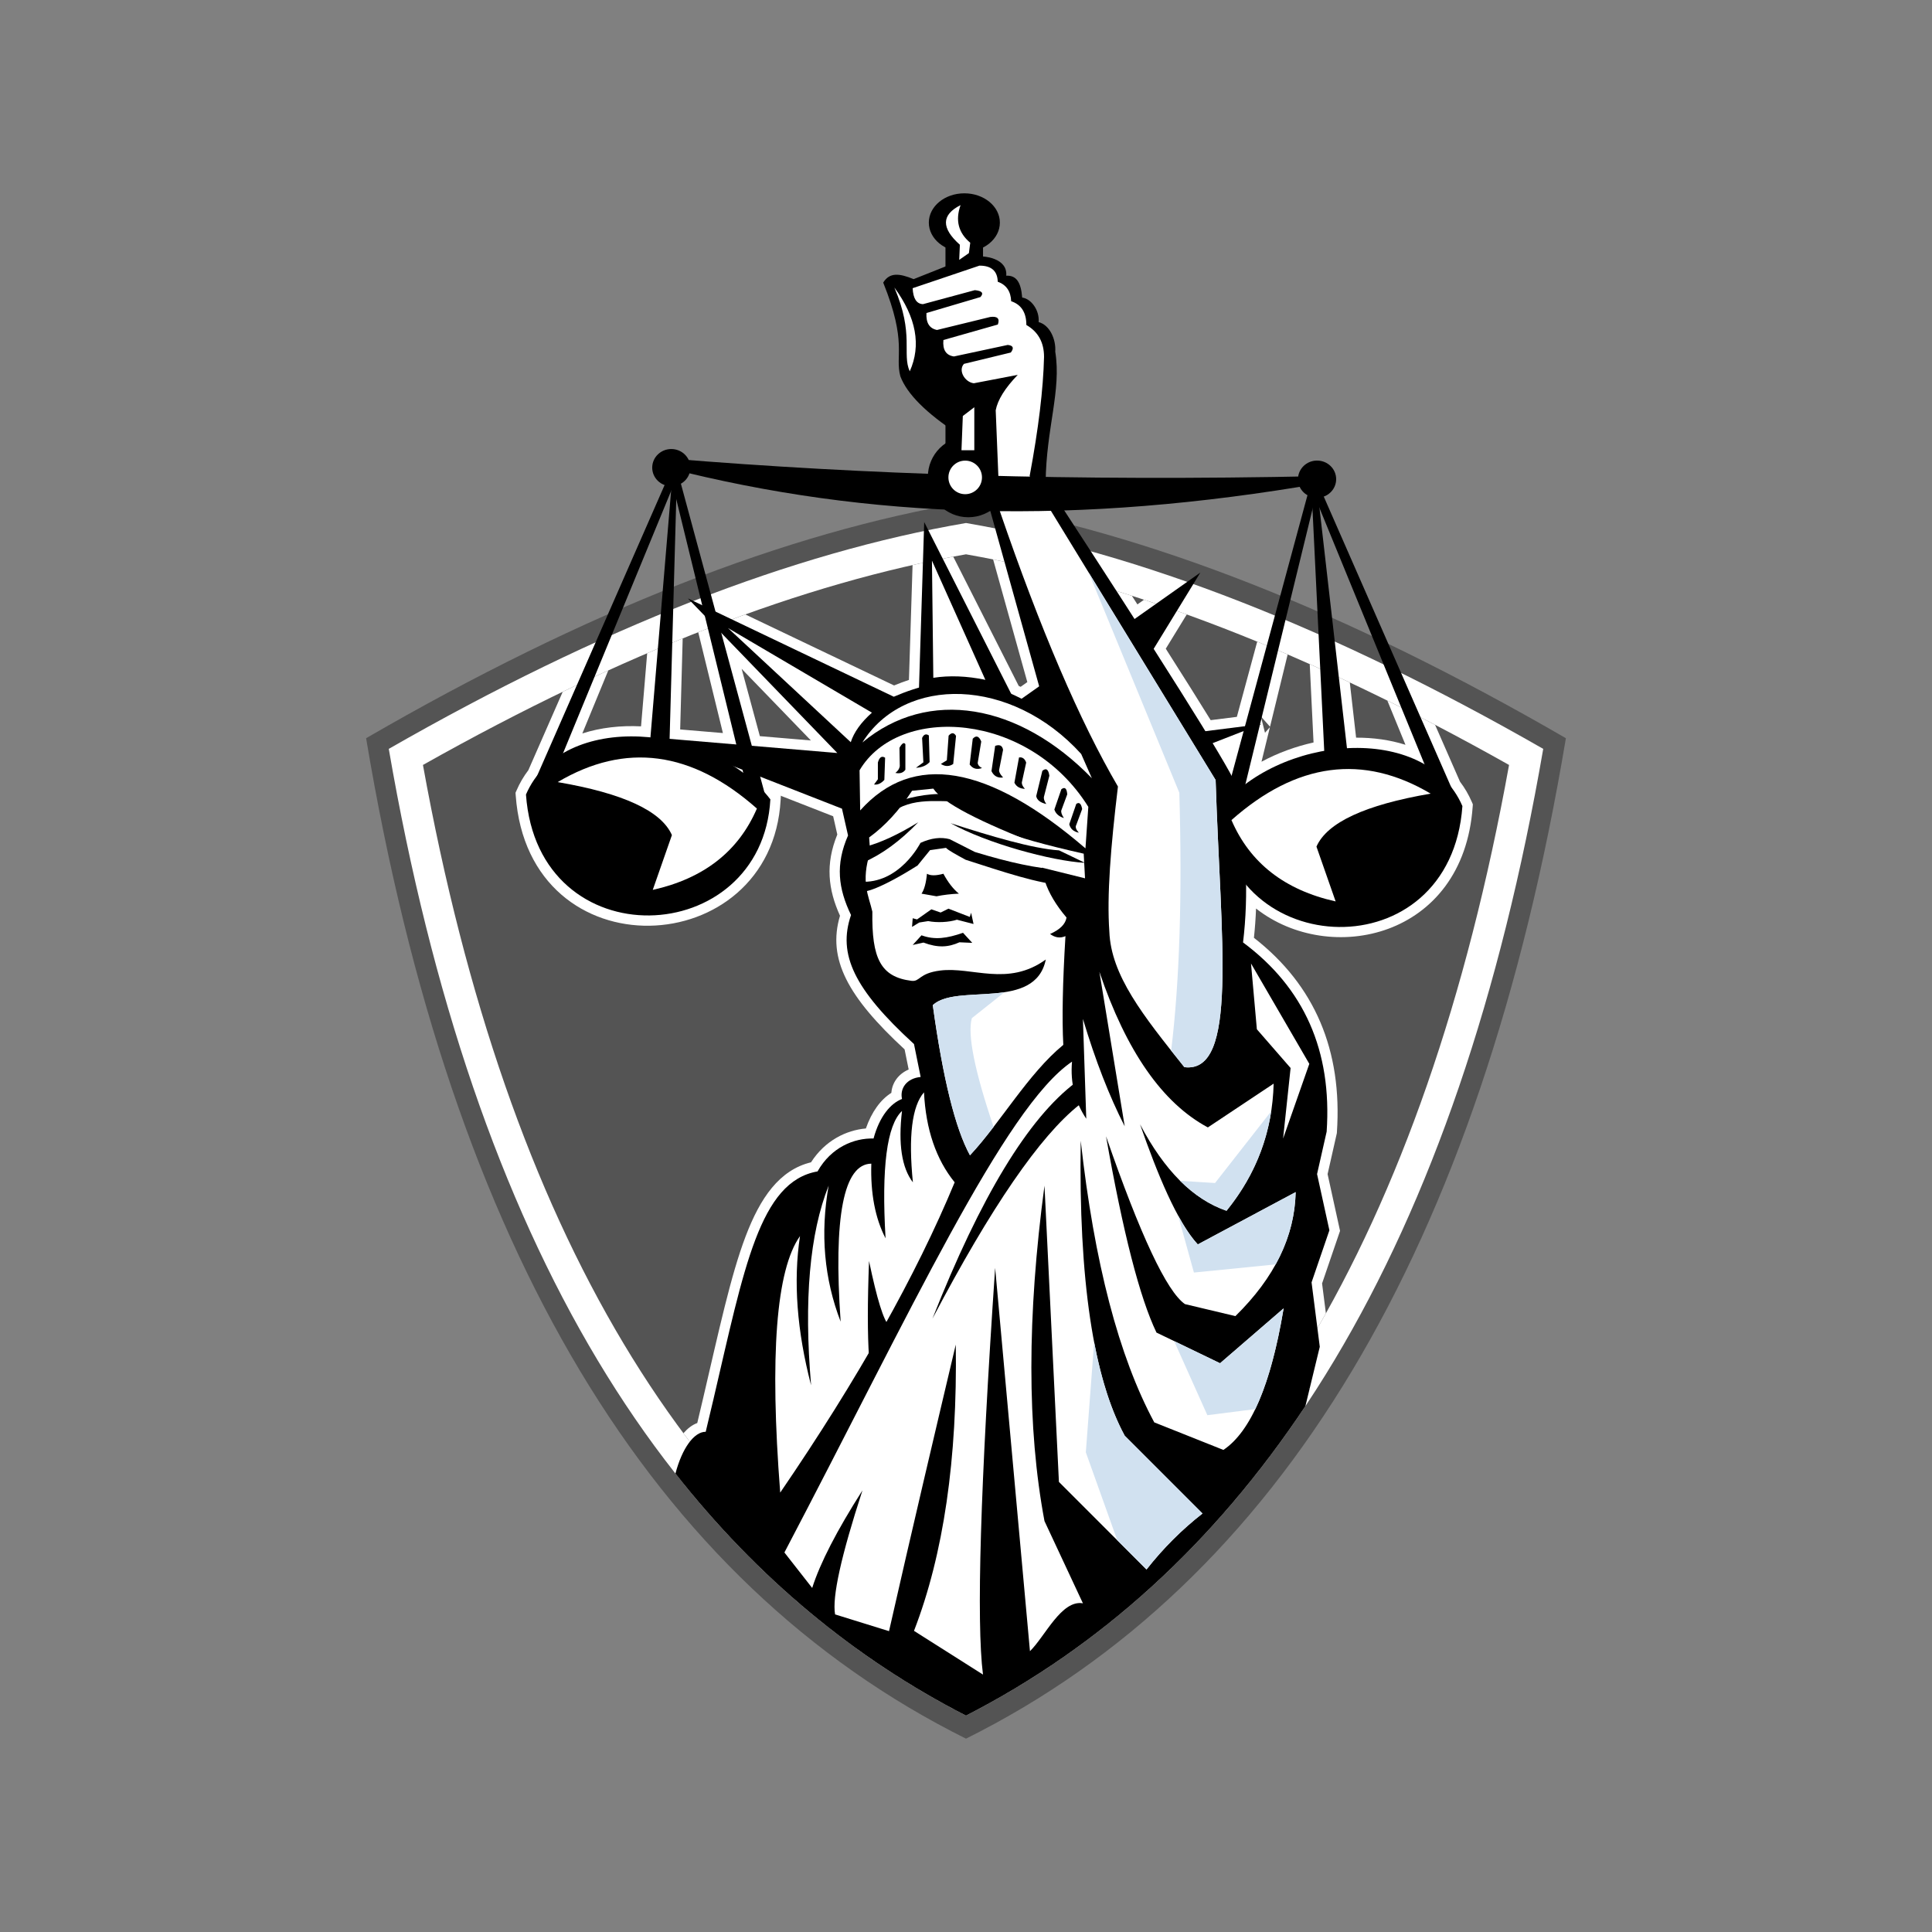
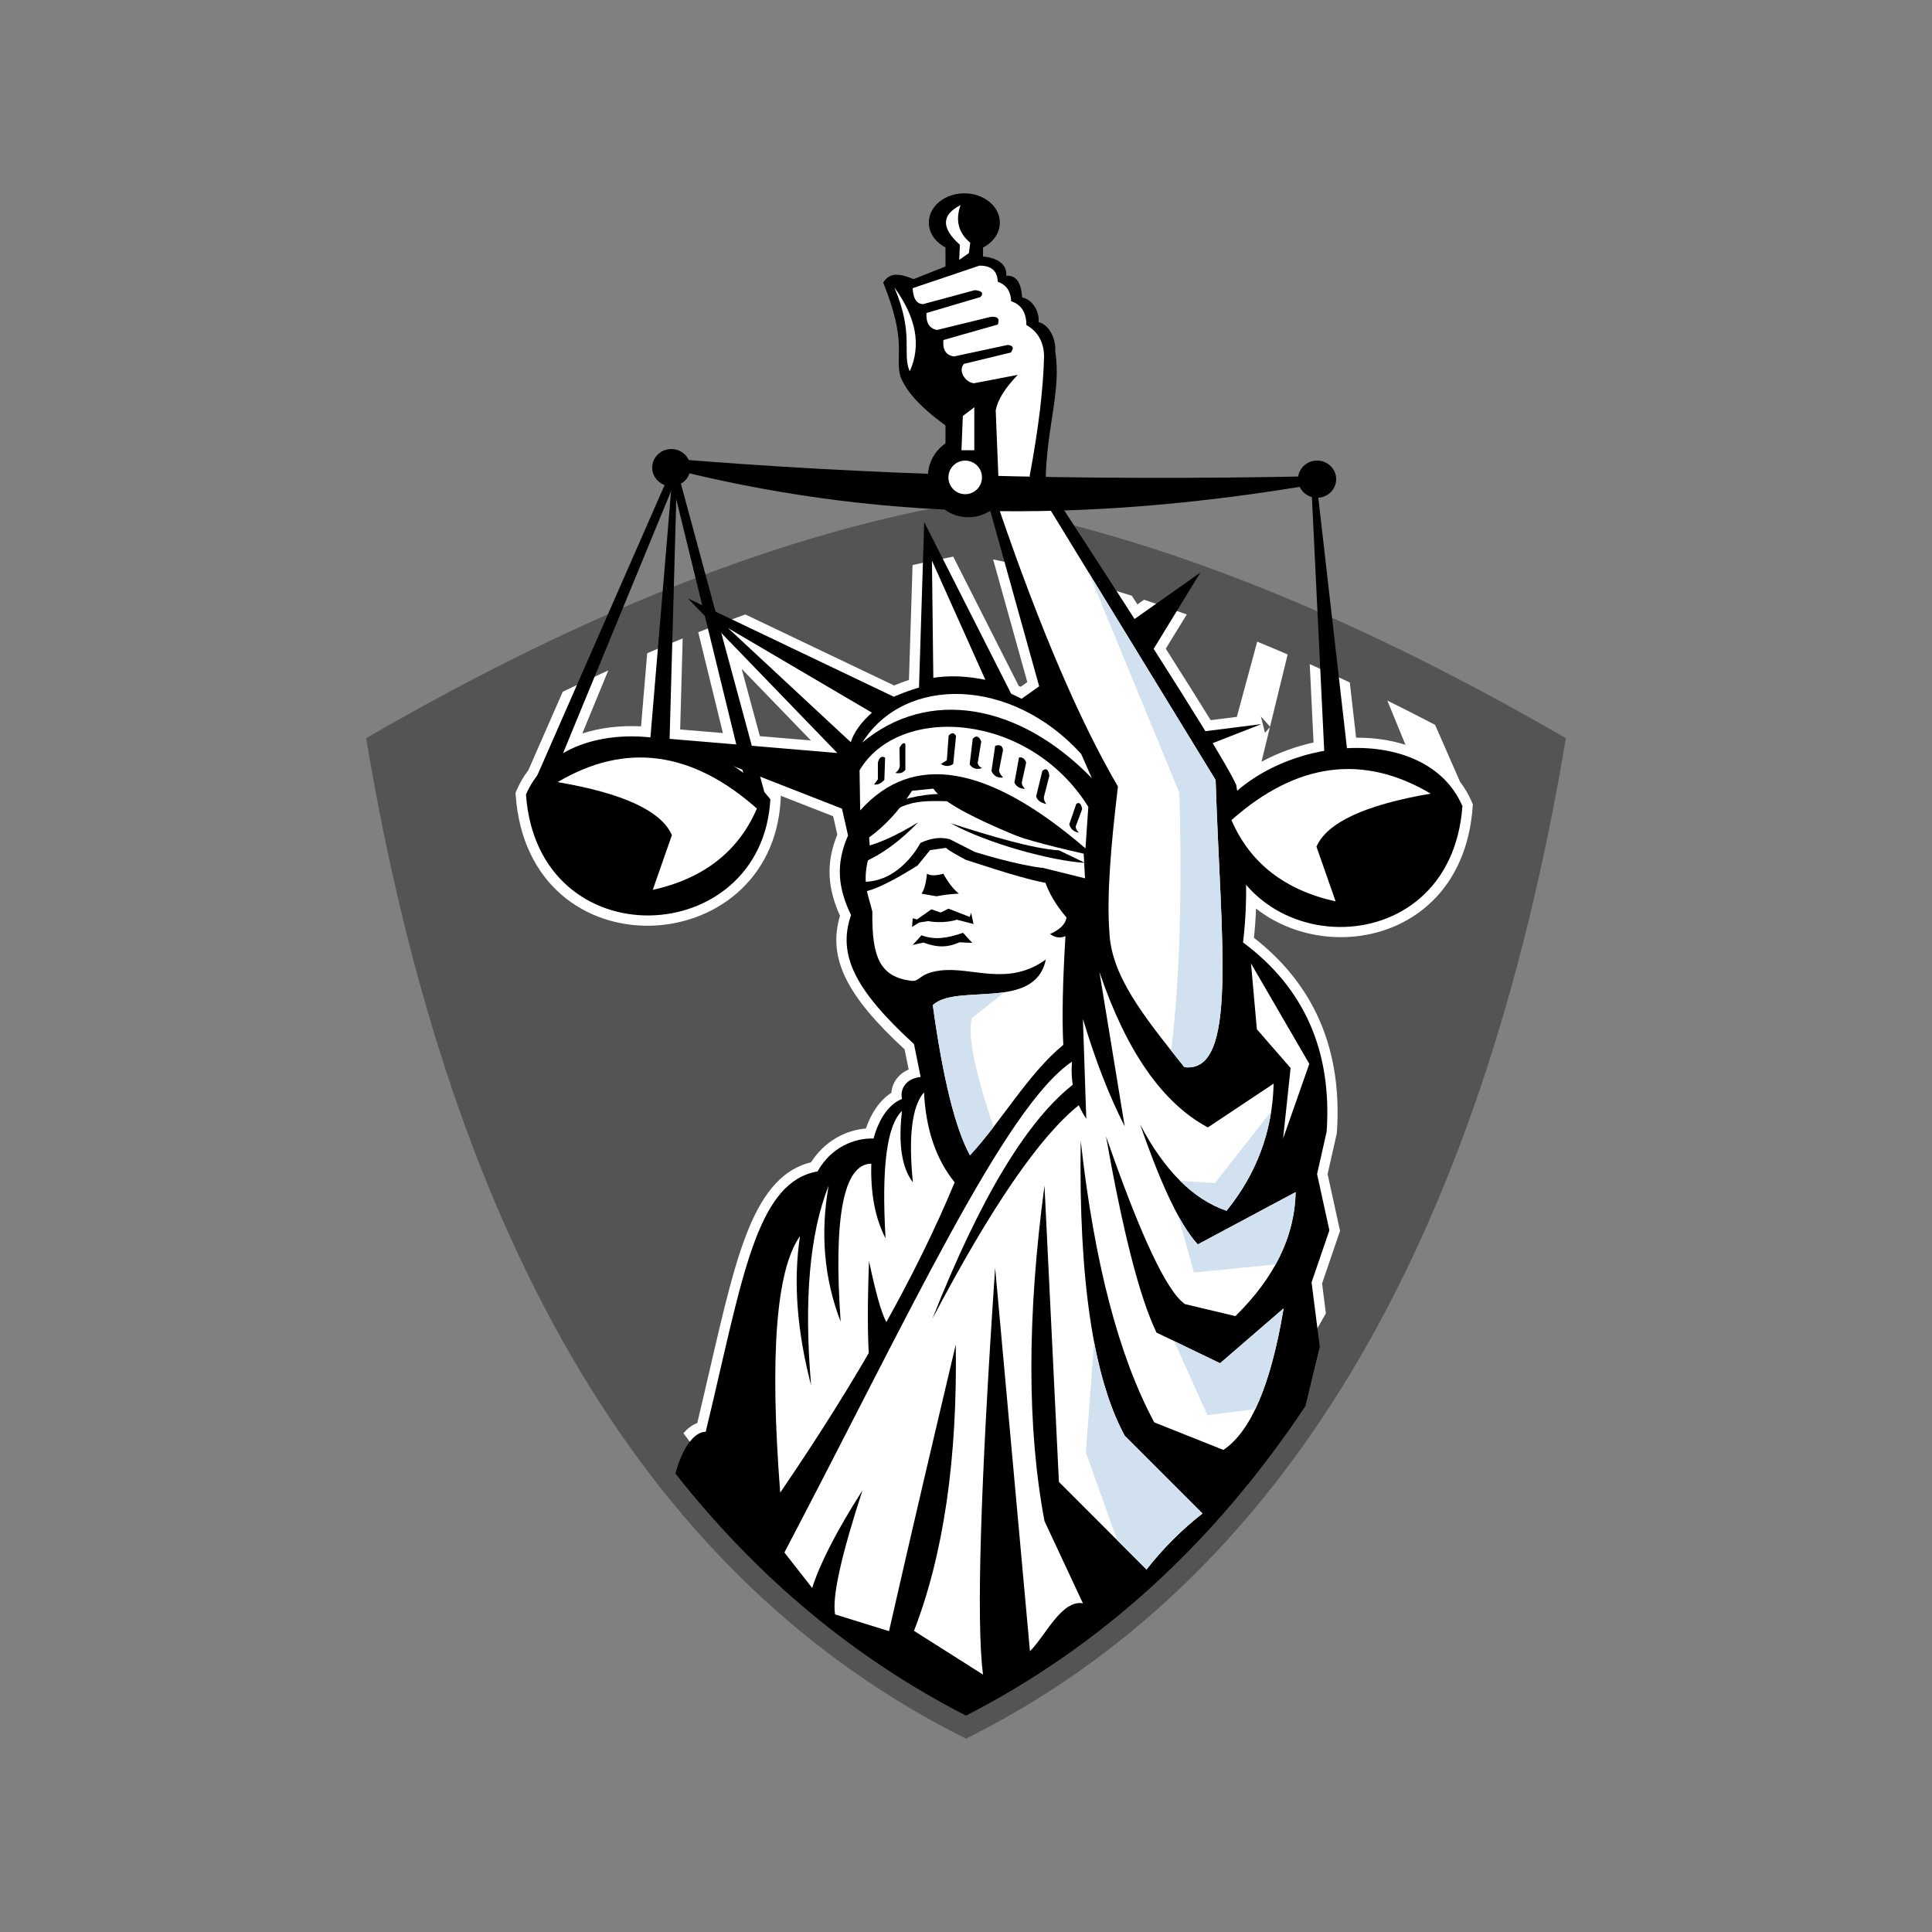
<svg xmlns="http://www.w3.org/2000/svg" width="500" zoomAndPan="magnify" viewBox="0 0 375 375" height="500" preserveAspectRatio="xMidYMid meet" version="1.0">
  <rect x="0" y="0" width="375" height="375" fill="#808080" stroke="none" />
  <defs>
    <clipPath id="01cd2e1b87">
      <path d="M 71.062 97.273 L 303.938 97.273 L 303.938 337.473 L 71.062 337.473 Z M 71.062 97.273 " clip-rule="nonzero" />
    </clipPath>
    <clipPath id="8c17260878">
      <path d="M 180 37.5 L 195 37.5 L 195 49 L 180 49 Z M 180 37.5 " clip-rule="nonzero" />
    </clipPath>
  </defs>
  <g clip-path="url(#01cd2e1b87)">
    <path fill="#545454" d="M 187.5 97.465 C 222.566 103.359 261.383 118.633 303.938 143.285 C 287.363 242.34 248.551 307.07 187.5 337.473 C 126.453 307.07 87.641 242.34 71.062 143.285 C 113.621 118.633 152.434 103.359 187.5 97.465 " fill-opacity="1" fill-rule="evenodd" />
  </g>
-   <path fill="#ffffff" d="M 299.539 145.355 C 282.988 241.238 245.375 303.312 187.5 333 C 129.625 303.312 92.012 241.238 75.461 145.355 C 116.535 121.832 153.871 107.273 187.5 101.516 C 221.129 107.273 258.465 121.832 299.539 145.355 " fill-opacity="1" fill-rule="evenodd" />
  <path fill="#545454" d="M 187.5 326.238 C 134.297 297.637 98.551 239.465 82.094 148.477 C 120.898 126.637 156.008 113.141 187.5 107.59 C 218.992 113.141 254.105 126.637 292.906 148.477 C 276.449 239.465 240.707 297.637 187.5 326.238 " fill-opacity="1" fill-rule="evenodd" />
  <path fill="#ffffff" d="M 151.488 154.434 L 151.559 154.523 L 151.52 155.266 C 149.777 186.77 102.578 189.176 100.098 154.363 L 100.062 153.875 L 100.258 153.43 C 100.875 151.992 101.648 150.676 102.555 149.488 L 109.227 134.27 C 112.199 132.836 115.145 131.453 118.07 130.125 L 113.027 142.367 C 116.578 141.219 120.488 140.789 124.426 140.984 L 125.617 126.793 C 127.93 125.801 130.227 124.844 132.508 123.918 L 132.02 141.586 L 140.316 142.285 L 135.527 122.711 C 138.598 121.5 141.645 120.352 144.664 119.262 L 173.539 133.047 C 174.512 132.648 175.473 132.289 176.426 131.973 L 177.129 109.676 C 179.785 109.078 182.414 108.531 185.023 108.043 L 197.734 133.137 L 198.105 133.312 L 199.402 132.395 L 192.766 108.586 C 201.473 110.34 210.445 112.691 219.695 115.641 L 220.77 117.312 L 222.055 116.406 C 224.797 117.305 227.559 118.258 230.348 119.266 L 226.277 125.914 C 229.762 131.387 232.668 136.008 234.992 139.781 L 240.074 139.141 L 244.023 124.543 C 245.98 125.348 247.953 126.176 249.934 127.027 L 246.512 141.055 L 244.727 139.051 L 245.535 142.23 L 246.492 141.137 L 244.855 147.852 C 248.016 146.148 251.457 144.891 254.957 144.113 L 254.219 128.906 C 256.793 130.051 259.383 131.238 261.996 132.469 L 263.219 143.18 C 266.531 143.168 269.789 143.609 272.801 144.566 L 269.281 135.98 C 272.344 137.496 275.434 139.062 278.547 140.688 L 283.387 151.727 C 284.293 152.914 285.066 154.23 285.688 155.672 L 285.879 156.117 L 285.844 156.602 C 284.023 182.137 258.094 187.59 243.797 176.344 C 243.723 178.277 243.586 180.172 243.387 182.027 C 255.207 191.23 260.566 203.902 259.492 219.777 L 259.484 219.934 L 257.684 227.895 L 260.102 238.914 L 256.613 249.117 L 257.355 254.922 C 239.203 287.402 215.824 311.012 187.5 326.238 C 166.449 314.922 148.125 298.973 132.652 278.191 C 133.445 277.277 134.34 276.578 135.34 276.207 C 135.75 274.504 136.141 272.832 136.523 271.199 C 139.543 258.281 141.816 247.613 144.742 239.93 C 147.555 232.543 151.25 227.102 157.422 225.598 C 160.156 221.34 164.281 219.367 168.066 219.035 C 169.18 215.832 170.91 213.438 173.012 212.121 C 173.156 210.125 174.41 208.434 176.371 207.59 L 175.582 203.684 C 164.59 193.523 160.539 186.152 163.043 177.746 C 160.73 172.625 160.176 167.734 162.52 161.98 L 161.715 158.434 Z M 147.488 142.887 L 157.395 143.723 L 143.953 129.816 Z M 147.488 142.887 " fill-opacity="1" fill-rule="nonzero" />
  <path fill="#000000" d="M 136.98 277.906 C 137.5 275.77 137.992 273.684 138.465 271.652 C 191.016 257.109 229.594 256.406 254.199 269.539 L 253.375 272.93 C 235.586 299.629 213.605 319.609 187.5 333 C 165.852 321.895 147.039 306.258 131.102 286.02 C 132.41 281.055 134.73 277.902 136.98 277.906 " fill-opacity="1" fill-rule="nonzero" />
  <path fill="#000000" d="M 256.168 261.41 L 254.203 269.516 C 197.605 270.555 159.582 271.254 138.469 271.641 C 144.453 246.031 147.449 229.332 158.684 227.371 C 161.348 222.648 165.832 220.875 169.555 220.984 C 170.719 216.68 172.875 214.148 175.078 213.309 C 174.637 211.27 175.957 209.305 178.699 209.039 L 177.406 202.652 C 165.75 191.988 162.57 185.211 165.184 177.609 C 162.699 172.453 162.121 167.828 164.605 162.164 L 163.426 156.961 L 128.465 143.285 L 162.523 146.16 L 133.523 116.152 L 173.484 135.234 C 183.484 130.934 191.996 130.957 203.195 138.57 L 192.055 98.59 L 185.934 84.223 C 179.781 80.195 176.059 76.473 174.762 73.051 C 173.664 68.996 176.156 66.57 171.43 54.852 C 172.676 52.84 174.527 53.031 177.336 54.18 L 188.254 49.84 C 191.371 49.41 195.59 50.242 195.309 53.512 C 197.219 53.434 198.164 54.68 198.406 57.758 C 200.176 57.992 201.793 60.25 201.598 62.516 C 203.781 63.098 204.988 65.891 204.824 68.262 C 206.051 75.762 203.07 83.105 202.961 93.535 C 225.539 128.109 237.867 147.707 239.941 152.332 C 241.949 163.543 242.391 173.738 241.273 182.926 C 253.152 191.75 258.562 203.988 257.504 219.645 L 255.641 227.887 L 258.035 238.801 L 254.574 248.906 L 256.168 261.41 " fill-opacity="1" fill-rule="evenodd" />
  <path fill="#000000" d="M 178.262 137.129 L 179.387 101.332 L 197.16 136.422 L 232.984 111.137 L 212.477 144.641 L 244.852 140.547 L 212.699 153.09 L 178.262 137.129 " fill-opacity="1" fill-rule="evenodd" />
  <path fill="#000000" d="M 183.516 43.641 L 190.805 43.641 L 190.805 94.496 L 183.516 94.496 L 183.516 43.641 " fill-opacity="1" fill-rule="nonzero" />
  <path fill="#000000" d="M 180.098 92.543 C 180.098 88.207 183.613 84.691 187.949 84.691 C 192.285 84.691 195.805 88.207 195.805 92.543 C 195.805 96.879 192.285 100.398 187.949 100.398 C 183.613 100.398 180.098 96.879 180.098 92.543 " fill-opacity="1" fill-rule="nonzero" />
  <g clip-path="url(#8c17260878)">
    <path fill="#000000" d="M 180.285 43.211 C 180.285 40.066 183.371 37.523 187.18 37.523 C 190.988 37.523 194.074 40.066 194.074 43.211 C 194.074 46.352 190.988 48.895 187.18 48.895 C 183.371 48.895 180.285 46.352 180.285 43.211 " fill-opacity="1" fill-rule="nonzero" />
  </g>
  <path fill="#ffffff" d="M 202.469 164.285 C 190.062 159.496 182.957 155.828 181.16 153.07 L 177.031 153.488 C 174.539 157.312 171.762 160.328 168.699 162.547 L 168.906 165.418 C 167.016 171.207 168.637 173.91 169.324 176.953 C 169.184 186.004 170.918 189.617 176.891 190.375 C 178.613 190.598 178.277 188.918 182.477 188.383 C 188.695 187.59 195.59 191.59 202.988 186.242 C 200.938 196.316 185.703 190.762 181.055 195.094 C 183.023 209.348 185.43 219.062 188.27 224.242 C 194.125 218 199.547 208.422 206.387 202.805 C 206.117 197.758 206.258 190.727 206.805 181.703 C 205.785 182.148 204.789 182.008 203.816 181.285 C 205.742 180.438 206.805 179.371 207.012 178.094 C 202.941 173.305 201.426 168.703 202.469 164.285 " fill-opacity="1" fill-rule="evenodd" />
  <path fill="#ffffff" d="M 215.324 180.812 C 214.824 173.832 215.578 164.449 216.992 152.668 C 209.594 140.016 201.949 122.184 194.055 99.18 L 193.266 79.633 C 193.645 77.621 195.066 75.332 197.543 72.762 L 189.02 74.391 C 187.277 74.191 185.922 71.902 187.105 70.625 L 196.203 68.422 C 196.863 67.547 196.66 67.055 195.598 66.953 L 185.156 69.188 C 183.621 68.965 182.941 67.902 183.113 65.996 L 193.68 62.992 C 194.098 61.836 193.609 61.344 192.211 61.523 L 181.871 64.047 C 180.398 63.754 179.715 62.66 179.824 60.758 L 190.297 57.66 C 190.988 56.898 190.625 56.449 189.211 56.32 L 179.156 59.035 C 177.914 58.992 177.242 57.961 177.145 55.938 L 190.105 51.562 C 192.422 51.551 193.609 52.59 193.66 54.68 C 195.328 55.281 196.195 56.543 196.266 58.465 C 198.234 59.125 199.215 60.664 199.215 63.078 C 201.5 64.391 202.645 66.453 202.648 69.27 C 202.496 75.559 201.562 83.27 199.852 92.402 L 235.953 151.402 C 236.914 182.5 240.43 208.422 229.887 207.137 C 221.863 197.117 215.641 189.316 215.324 180.812 " fill-opacity="1" fill-rule="evenodd" />
  <path fill="#ffffff" d="M 210.688 164.668 C 191.734 148.367 177.156 145.914 166.961 157.305 L 166.84 149.512 C 174.469 136.602 199.727 138.148 211.242 156.609 L 210.688 164.668 " fill-opacity="1" fill-rule="evenodd" />
  <path fill="#ffffff" d="M 167.383 144.117 C 180.176 133.453 197.781 136.488 211.934 151.059 L 209.855 146.34 C 196.258 131.348 175.57 131.07 167.383 144.117 " fill-opacity="1" fill-rule="evenodd" />
  <path fill="#ffffff" d="M 179.348 212.016 C 179.703 219.211 181.688 225.035 185.301 229.488 C 177.82 247.547 166.531 267.625 151.438 289.715 C 149.367 263.062 150.648 246.465 155.277 239.926 C 153.957 248.664 154.676 258.312 157.43 268.875 C 156.016 252.324 157.152 239.41 160.84 230.133 C 159.188 239.422 159.965 248.223 163.168 256.535 C 161.75 236.168 163.738 225.945 169.121 225.863 C 168.949 231.637 169.871 236.465 171.887 240.355 C 171.074 226.613 172.141 218.371 175.078 215.641 C 174.324 222.047 175.027 226.664 177.191 229.488 C 176.297 220.531 177.016 214.707 179.348 212.016 " fill-opacity="1" fill-rule="evenodd" />
  <path fill="#ffffff" d="M 213.391 188.629 C 218.617 204.047 225.637 214.117 234.445 218.832 L 247.215 210.332 C 246.98 219.559 243.93 227.785 238.066 235.012 C 231.582 232.781 225.988 227.188 221.281 218.223 C 224.594 227.723 228.434 237.145 232.488 241.539 L 251.484 231.387 C 251.297 239.973 247.402 247.996 239.789 255.457 L 229.996 253.125 C 226.457 250.664 221.352 239.809 214.68 220.555 C 217.969 239.223 221.234 251.922 224.473 258.652 L 236.812 264.605 L 249.152 253.949 C 246.699 268.688 242.805 277.848 237.461 281.43 L 224.043 276.082 C 217.156 263.293 212.398 245.07 209.766 221.418 C 209.359 248.344 212.203 267.426 218.305 278.668 L 233.406 293.77 C 229.41 296.883 225.785 300.504 222.535 304.637 L 205.535 287.637 L 202.734 230.133 C 199.34 255.484 199.34 277.188 202.734 295.238 L 210.195 311.203 C 206.035 310.461 202.855 317.621 199.914 320.492 L 193.156 246.094 C 190.281 288.5 189.492 314.812 190.797 325.035 L 177.406 316.547 C 183.145 301.715 185.844 283.191 185.516 260.98 C 181.691 277.148 176.961 297.168 172.559 316.605 L 162.09 313.355 C 161.488 310.02 163.258 301.996 167.402 289.285 C 162.441 297.059 159.188 303.371 157.645 308.223 L 152.254 301.336 C 176.719 254.699 194.992 214.891 208.078 206.062 C 207.719 210.172 208.641 213.867 210.844 217.148 L 210.195 197.777 C 212.609 205.82 215.312 212.77 218.305 218.617 L 213.391 188.629 " fill-opacity="1" fill-rule="evenodd" />
  <path fill="#ffffff" d="M 173.594 55.805 C 177.848 61.617 178.844 67.043 176.582 72.074 C 175.035 68.672 177.504 64.918 173.594 55.805 " fill-opacity="1" fill-rule="evenodd" />
  <path fill="#000000" d="M 179.922 169.594 C 180.594 169.992 181.66 169.992 183.113 169.594 C 184.004 171.254 185.004 172.543 186.117 173.457 C 184.578 173.523 183.133 173.695 181.773 173.969 L 178.867 173.457 C 179.402 172.676 179.754 171.391 179.922 169.594 " fill-opacity="1" fill-rule="evenodd" />
  <path fill="#000000" d="M 188.234 177.977 L 184.098 176.371 L 182.578 177.121 L 180.777 176.5 L 177.996 178.461 L 177.156 178.234 L 177.027 179.906 L 178.43 179.059 L 180.16 178.785 C 181.859 179.133 184.195 179.008 185.738 178.516 L 188.965 179.348 L 188.492 177.164 L 188.234 177.977 " fill-opacity="1" fill-rule="evenodd" />
  <path fill="#000000" d="M 186.922 181.055 C 183.797 182.141 181.438 182.484 178.863 181.543 L 177.156 183.418 L 179.246 182.953 C 182.062 184.012 184.074 183.871 186.227 182.898 L 188.715 183.008 L 186.922 181.055 " fill-opacity="1" fill-rule="evenodd" />
  <path fill="#000000" d="M 175.734 144.434 L 175.734 149.406 C 175.316 150.004 174.668 150.207 173.793 150.023 C 174.281 149.648 174.566 149.219 174.648 148.73 L 174.586 145.156 C 175.07 144.273 175.453 144.035 175.734 144.434 " fill-opacity="1" fill-rule="evenodd" />
-   <path fill="#000000" d="M 178.98 143.238 L 179.227 147.969 L 177.789 149.027 C 178.918 148.973 179.801 148.605 180.438 147.918 L 180.289 142.742 C 179.734 142.371 179.301 142.535 178.98 143.238 " fill-opacity="1" fill-rule="evenodd" />
  <path fill="#000000" d="M 184.125 142.793 L 183.781 147.57 L 182.621 148.285 C 183.453 148.812 184.254 148.812 185.02 148.285 L 185.566 142.84 C 185.176 142.164 184.695 142.148 184.125 142.793 " fill-opacity="1" fill-rule="evenodd" />
  <path fill="#000000" d="M 188.809 143.387 L 188.211 148.383 C 188.797 149.203 189.594 149.438 190.609 149.078 C 190.098 148.828 189.816 148.496 189.77 148.086 L 190.461 143.93 C 190.02 142.859 189.469 142.676 188.809 143.387 " fill-opacity="1" fill-rule="evenodd" />
  <path fill="#000000" d="M 193.16 144.773 L 192.445 149.672 C 192.902 150.633 193.652 151.047 194.695 150.91 C 194.078 150.23 193.828 149.699 193.953 149.324 L 194.695 145.539 C 194.551 144.715 194.039 144.457 193.16 144.773 " fill-opacity="1" fill-rule="evenodd" />
  <path fill="#000000" d="M 197.789 147.023 L 196.898 151.922 C 197.27 152.68 197.949 153.078 198.93 153.113 C 198.504 152.637 198.309 152.223 198.336 151.871 L 199.18 148.016 C 198.91 147.25 198.445 146.918 197.789 147.023 " fill-opacity="1" fill-rule="evenodd" />
  <path fill="#000000" d="M 202.32 149.621 L 201.129 154.52 C 201.262 155.281 201.914 155.793 203.086 156.059 C 202.691 155.496 202.543 155.016 202.637 154.621 L 203.68 150.566 C 203.504 149.316 203.051 149 202.32 149.621 " fill-opacity="1" fill-rule="evenodd" />
-   <path fill="#000000" d="M 206.008 153.191 L 204.652 157.129 C 204.906 157.922 205.523 158.477 206.504 158.785 C 206.07 158.133 205.906 157.629 206.008 157.277 L 207.152 154.184 C 207.062 153.008 206.68 152.68 206.008 153.191 " fill-opacity="1" fill-rule="evenodd" />
  <path fill="#000000" d="M 171.801 147.074 L 171.652 151.379 C 171.004 152.078 170.336 152.375 169.652 152.27 L 170.395 151.258 L 170.395 148.016 C 170.684 146.965 171.152 146.652 171.801 147.074 " fill-opacity="1" fill-rule="evenodd" />
  <path fill="#000000" d="M 208.902 156.039 L 207.547 159.977 C 207.754 160.871 208.371 161.422 209.402 161.629 C 208.836 161 208.672 160.5 208.902 160.125 L 210.047 157.031 C 209.855 155.965 209.473 155.633 208.902 156.039 " fill-opacity="1" fill-rule="evenodd" />
  <path fill="#ffffff" d="M 180.891 108.82 L 191.258 131.953 C 187.66 131.207 184.289 131.074 181.156 131.562 L 180.891 108.82 " fill-opacity="1" fill-rule="evenodd" />
  <path fill="#ffffff" d="M 141.297 121.902 L 169.242 138.328 C 167.117 140.219 165.75 142.129 165.133 144.062 L 141.297 121.902 " fill-opacity="1" fill-rule="evenodd" />
  <path fill="#ffffff" d="M 186.445 39.812 C 185.395 42.758 186.02 45.191 188.324 47.117 L 188.062 49.129 L 186.184 50.438 L 186.312 47.508 C 182.664 44.266 182.707 41.699 186.445 39.812 " fill-opacity="1" fill-rule="evenodd" />
  <path fill="#ffffff" d="M 186.883 80.746 L 186.621 87.395 L 189.113 87.395 L 189.113 79.043 L 186.883 80.746 " fill-opacity="1" fill-rule="evenodd" />
  <path fill="#000000" d="M 149.527 155.152 C 147.914 184.34 104.379 186.371 102.09 154.219 C 109.152 137.805 138.109 140.32 149.527 155.152 " fill-opacity="1" fill-rule="evenodd" />
  <path fill="#000000" d="M 126.594 90.766 C 126.594 88.773 128.254 87.156 130.297 87.156 C 132.348 87.156 134.004 88.773 134.004 90.766 C 134.004 92.762 132.348 94.379 130.297 94.379 C 128.254 94.379 126.594 92.762 126.594 90.766 " fill-opacity="1" fill-rule="nonzero" />
  <path fill="#000000" d="M 144.738 151.953 L 130.645 94.375 L 107.105 151.496 L 102.488 154.609 L 131 89.586 L 148.684 154.945 L 144.738 151.953 " fill-opacity="1" fill-rule="nonzero" />
  <path fill="#ffffff" d="M 108.246 151.805 C 121.379 144.031 134.27 145.742 146.914 156.941 C 143.332 165.254 136.594 170.516 126.699 172.727 L 130.418 162.09 C 128.359 157.406 120.969 153.98 108.246 151.805 " fill-opacity="1" fill-rule="evenodd" />
  <path fill="#000000" d="M 131.383 92.574 L 129.91 145.566 L 126.082 145.109 L 130.824 88.559 L 131.383 92.574 " fill-opacity="1" fill-rule="nonzero" />
  <path fill="#000000" d="M 236.414 157.395 C 238.027 186.578 281.562 188.609 283.852 156.461 C 276.793 140.047 247.832 142.559 236.414 157.395 " fill-opacity="1" fill-rule="evenodd" />
  <path fill="#000000" d="M 251.938 93.008 C 251.938 91.012 253.598 89.395 255.641 89.395 C 257.691 89.395 259.348 91.012 259.348 93.008 C 259.348 95 257.691 96.617 255.641 96.617 C 253.598 96.617 251.938 95 251.938 93.008 " fill-opacity="1" fill-rule="nonzero" />
-   <path fill="#000000" d="M 237.258 157.188 L 254.941 91.824 L 283.457 156.848 L 278.824 154.008 L 255.297 96.617 L 240.965 155.371 L 237.258 157.188 " fill-opacity="1" fill-rule="nonzero" />
  <path fill="#ffffff" d="M 277.691 154.043 C 264.562 146.27 251.672 147.98 239.027 159.18 C 242.609 167.496 249.348 172.758 259.246 174.965 L 255.523 164.328 C 257.582 159.648 264.973 156.219 277.691 154.043 " fill-opacity="1" fill-rule="evenodd" />
  <path fill="#000000" d="M 255.562 93.801 L 261.719 147.621 L 257.156 148.301 L 254.559 94.812 L 255.562 93.801 " fill-opacity="1" fill-rule="nonzero" />
  <path fill="#000000" d="M 206.898 171.891 C 201.488 171.559 194.68 169.199 187.438 166.883 C 185.762 165.977 184.016 165.023 183.621 164.566 L 180.52 165.012 L 178.098 167.992 C 171.301 172.289 167.281 173.684 166.875 172.824 L 166.875 171.129 C 174.586 171.699 178.664 163.602 178.664 163.602 C 180.719 162.66 182.609 162.422 184.336 162.887 L 189.223 165.367 C 195.898 167.422 201.395 168.574 205.703 168.828 L 206.898 171.891 " fill-opacity="1" fill-rule="evenodd" />
  <path fill="#000000" d="M 186.031 155.523 C 181.418 155.641 176.129 154.582 171.973 158.672 L 173.957 155.629 C 177.457 154.516 181.234 153.766 185.129 154.277 L 186.031 155.523 " fill-opacity="1" fill-rule="evenodd" />
  <path fill="#000000" d="M 167.836 164.387 C 170.855 163.602 174.316 162.008 178.219 159.605 C 174.715 163.25 171.168 165.844 167.57 167.398 L 167.836 164.387 " fill-opacity="1" fill-rule="evenodd" />
  <path fill="#ffffff" d="M 194.641 161.289 C 197.516 162.512 202.754 163.984 210.348 165.699 L 210.602 170.48 L 202.117 168.379 L 194.641 161.289 " fill-opacity="1" fill-rule="evenodd" />
  <path fill="#000000" d="M 205.566 165.059 C 200.359 164.699 192.371 162.316 184.512 159.785 C 191.484 163.668 204.031 167.105 210.602 167.48 L 205.566 165.059 " fill-opacity="1" fill-rule="evenodd" />
  <path fill="#000000" d="M 208.801 210.102 C 199.598 217.012 190.324 232.293 180.988 255.949 C 192.367 234.309 201.867 220.477 209.492 214.445 L 208.801 210.102 " fill-opacity="1" fill-rule="evenodd" />
  <path fill="#000000" d="M 172.559 257.297 C 171.508 256.316 170.215 252.137 168.68 244.762 C 168.371 252.793 168.371 259.023 168.68 263.453 L 172.559 257.297 " fill-opacity="1" fill-rule="evenodd" />
  <path fill="#ffffff" d="M 242.82 187.012 L 243.957 199.781 L 250.504 207.301 L 249.047 221 L 254.137 206.492 L 242.82 187.012 " fill-opacity="1" fill-rule="evenodd" />
  <path fill="#000000" d="M 130.074 89.012 C 167.859 92.105 207.727 93.438 256.215 92.418 L 256.523 93.785 C 208.906 102.02 168.816 100.832 129.574 90.828 L 130.074 89.012 " fill-opacity="1" fill-rule="evenodd" />
  <path fill="#ffffff" d="M 184.086 92.664 C 184.086 90.863 185.543 89.406 187.34 89.406 C 189.141 89.406 190.602 90.863 190.602 92.664 C 190.602 94.465 189.141 95.922 187.34 95.922 C 185.543 95.922 184.086 94.465 184.086 92.664 " fill-opacity="1" fill-rule="nonzero" />
  <path fill="#d1e1f0" d="M 227.32 203.922 C 228.957 190.5 229.488 173.816 228.906 153.867 L 211.305 111.121 L 235.953 151.402 C 236.914 182.5 240.43 208.422 229.887 207.137 C 229.008 206.039 228.152 204.969 227.32 203.922 " fill-opacity="1" fill-rule="nonzero" />
  <path fill="#d1e1f0" d="M 194.98 192.586 L 188.633 197.625 C 187.754 200.785 189.16 207.82 192.855 218.73 C 191.336 220.711 189.816 222.594 188.27 224.242 C 185.43 219.062 183.023 209.348 181.055 195.094 C 183.715 192.613 189.844 193.375 194.98 192.586 " fill-opacity="1" fill-rule="nonzero" />
  <path fill="#d1e1f0" d="M 216.859 298.961 L 210.758 281.891 L 212.371 260.523 C 213.785 267.934 215.762 273.98 218.305 278.668 L 233.406 293.77 C 229.41 296.883 225.785 300.504 222.535 304.637 Z M 243.652 273.504 L 234.348 274.688 L 227.902 260.305 L 236.812 264.605 L 249.152 253.949 C 247.773 262.23 245.941 268.746 243.652 273.504 Z M 247.605 245.418 L 231.738 247 L 228.672 235.938 C 229.914 238.211 231.191 240.133 232.488 241.539 L 251.484 231.387 C 251.379 236.242 250.086 240.922 247.605 245.418 Z M 229.062 229.199 L 235.84 229.621 L 246.746 215.688 C 245.664 222.77 242.773 229.211 238.066 235.012 C 234.848 233.902 231.844 231.965 229.062 229.199 " fill-opacity="1" fill-rule="nonzero" />
</svg>